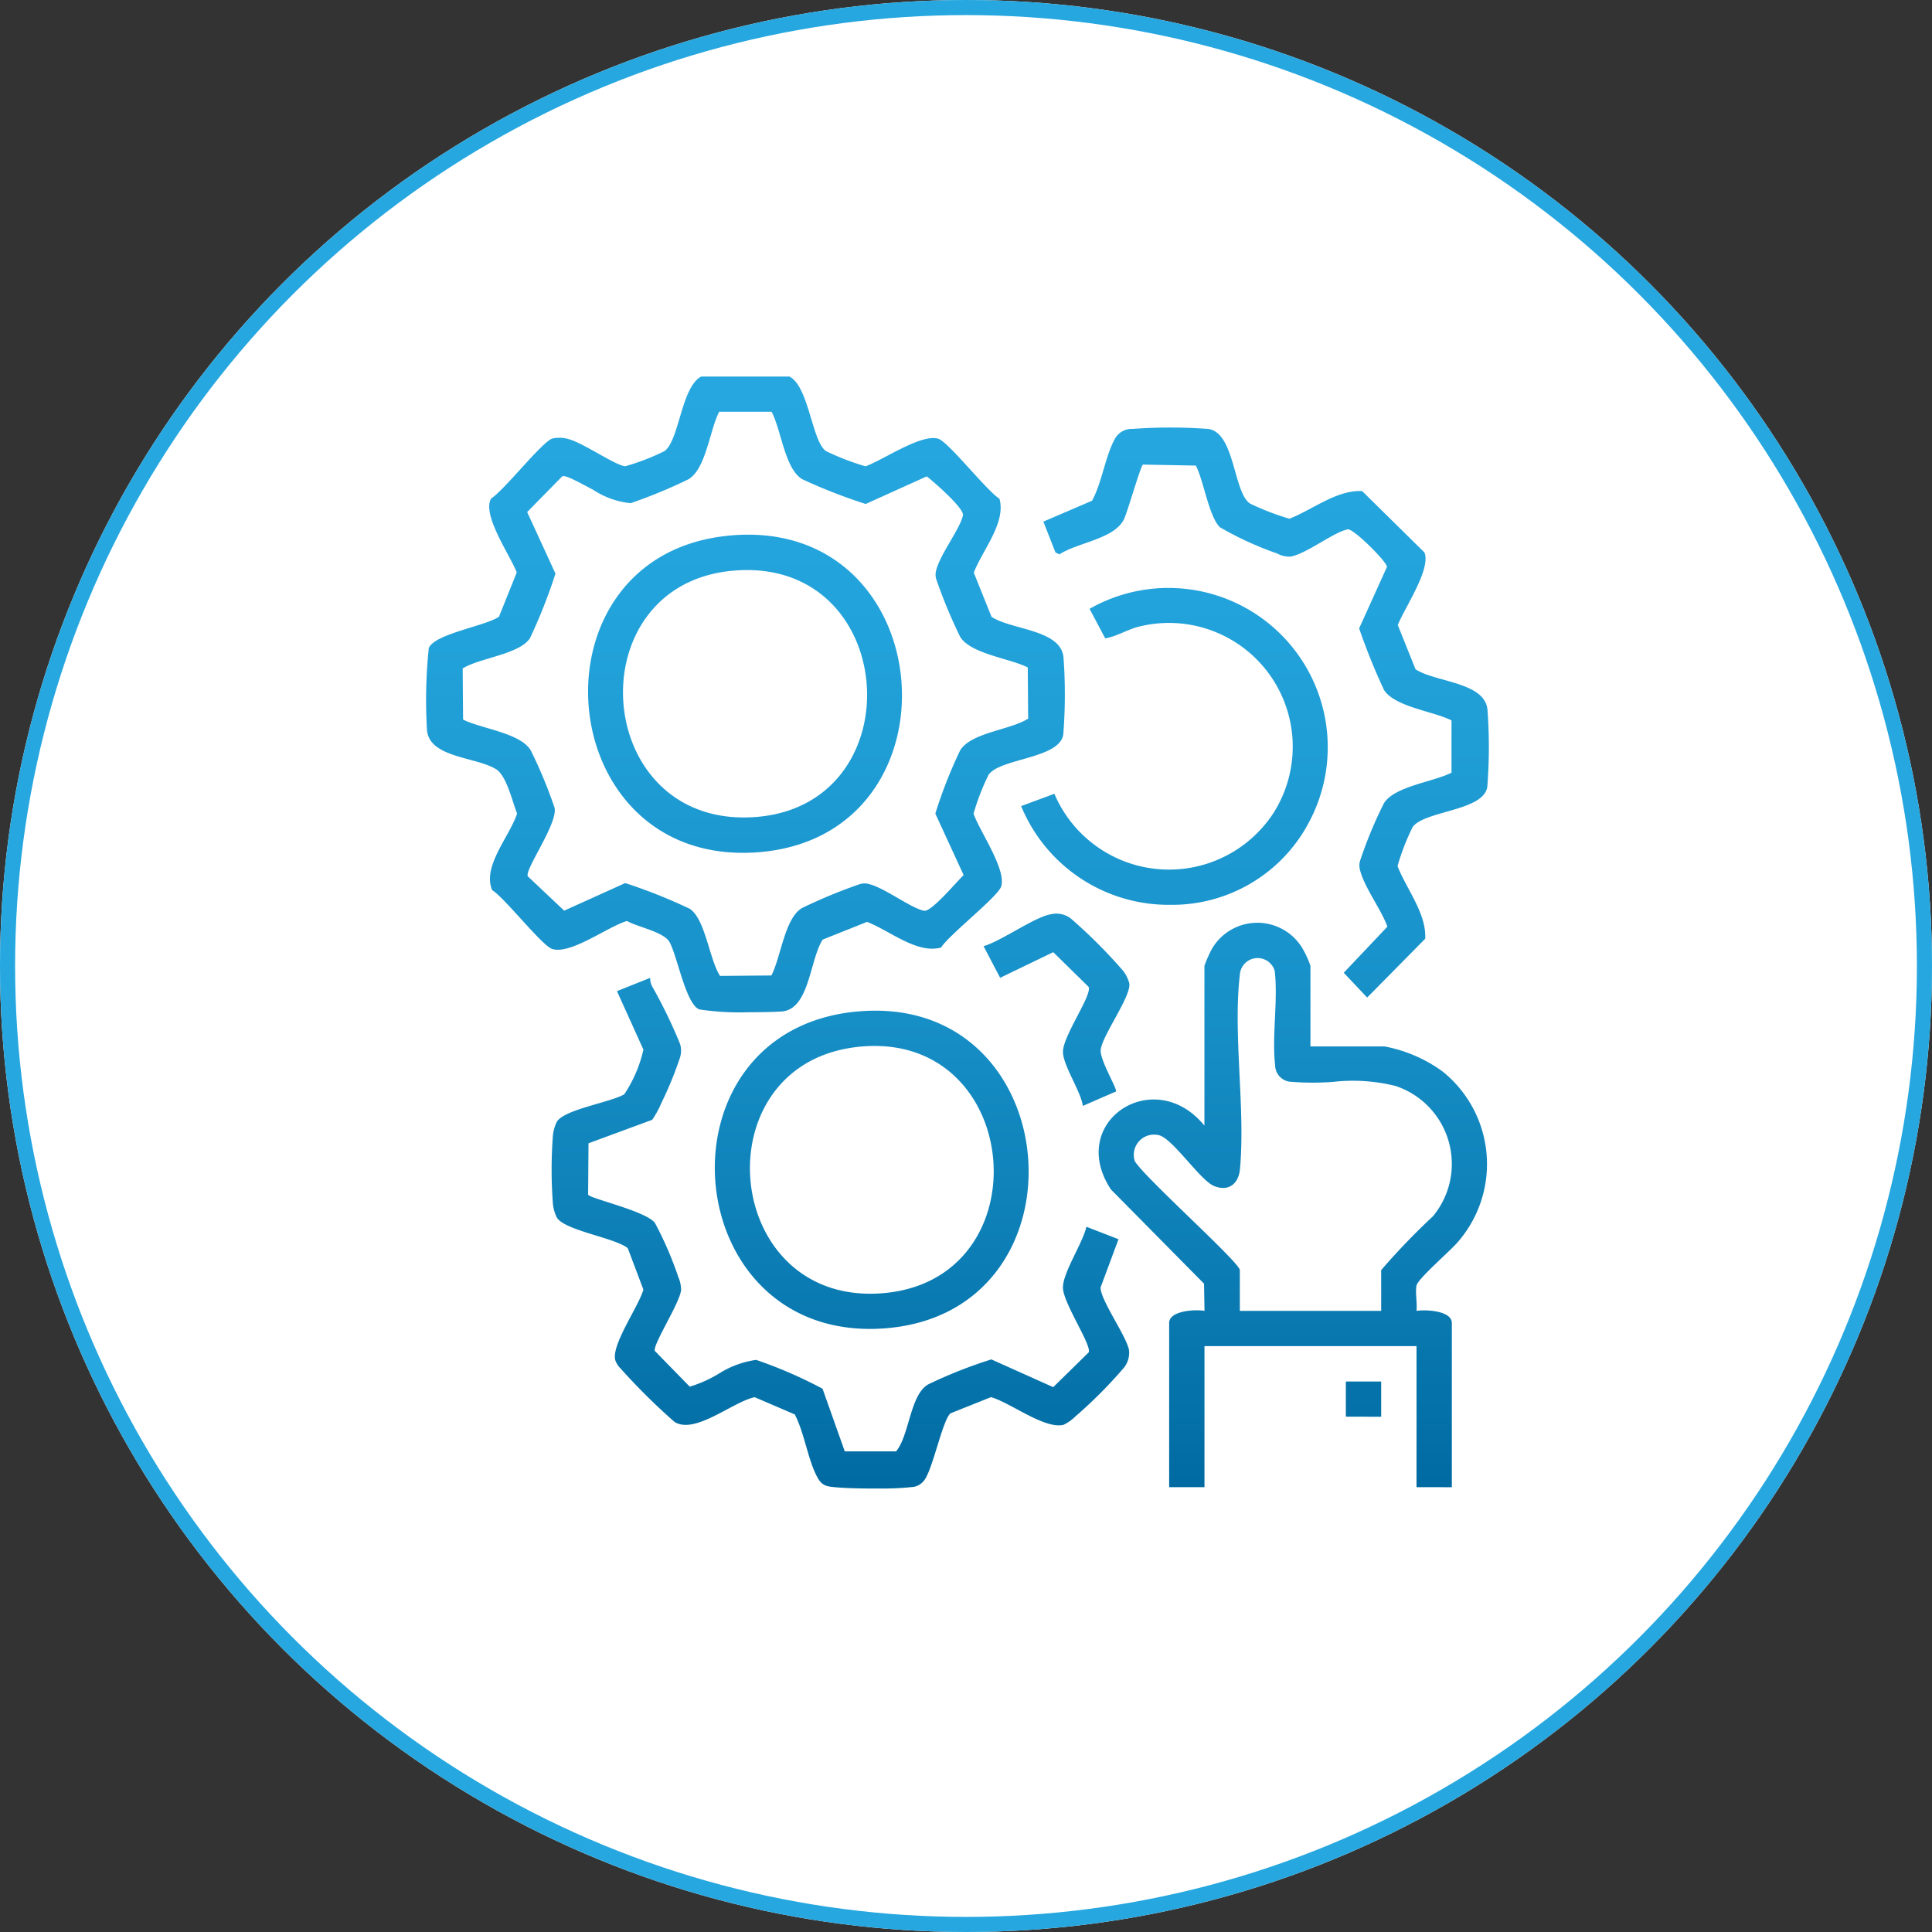
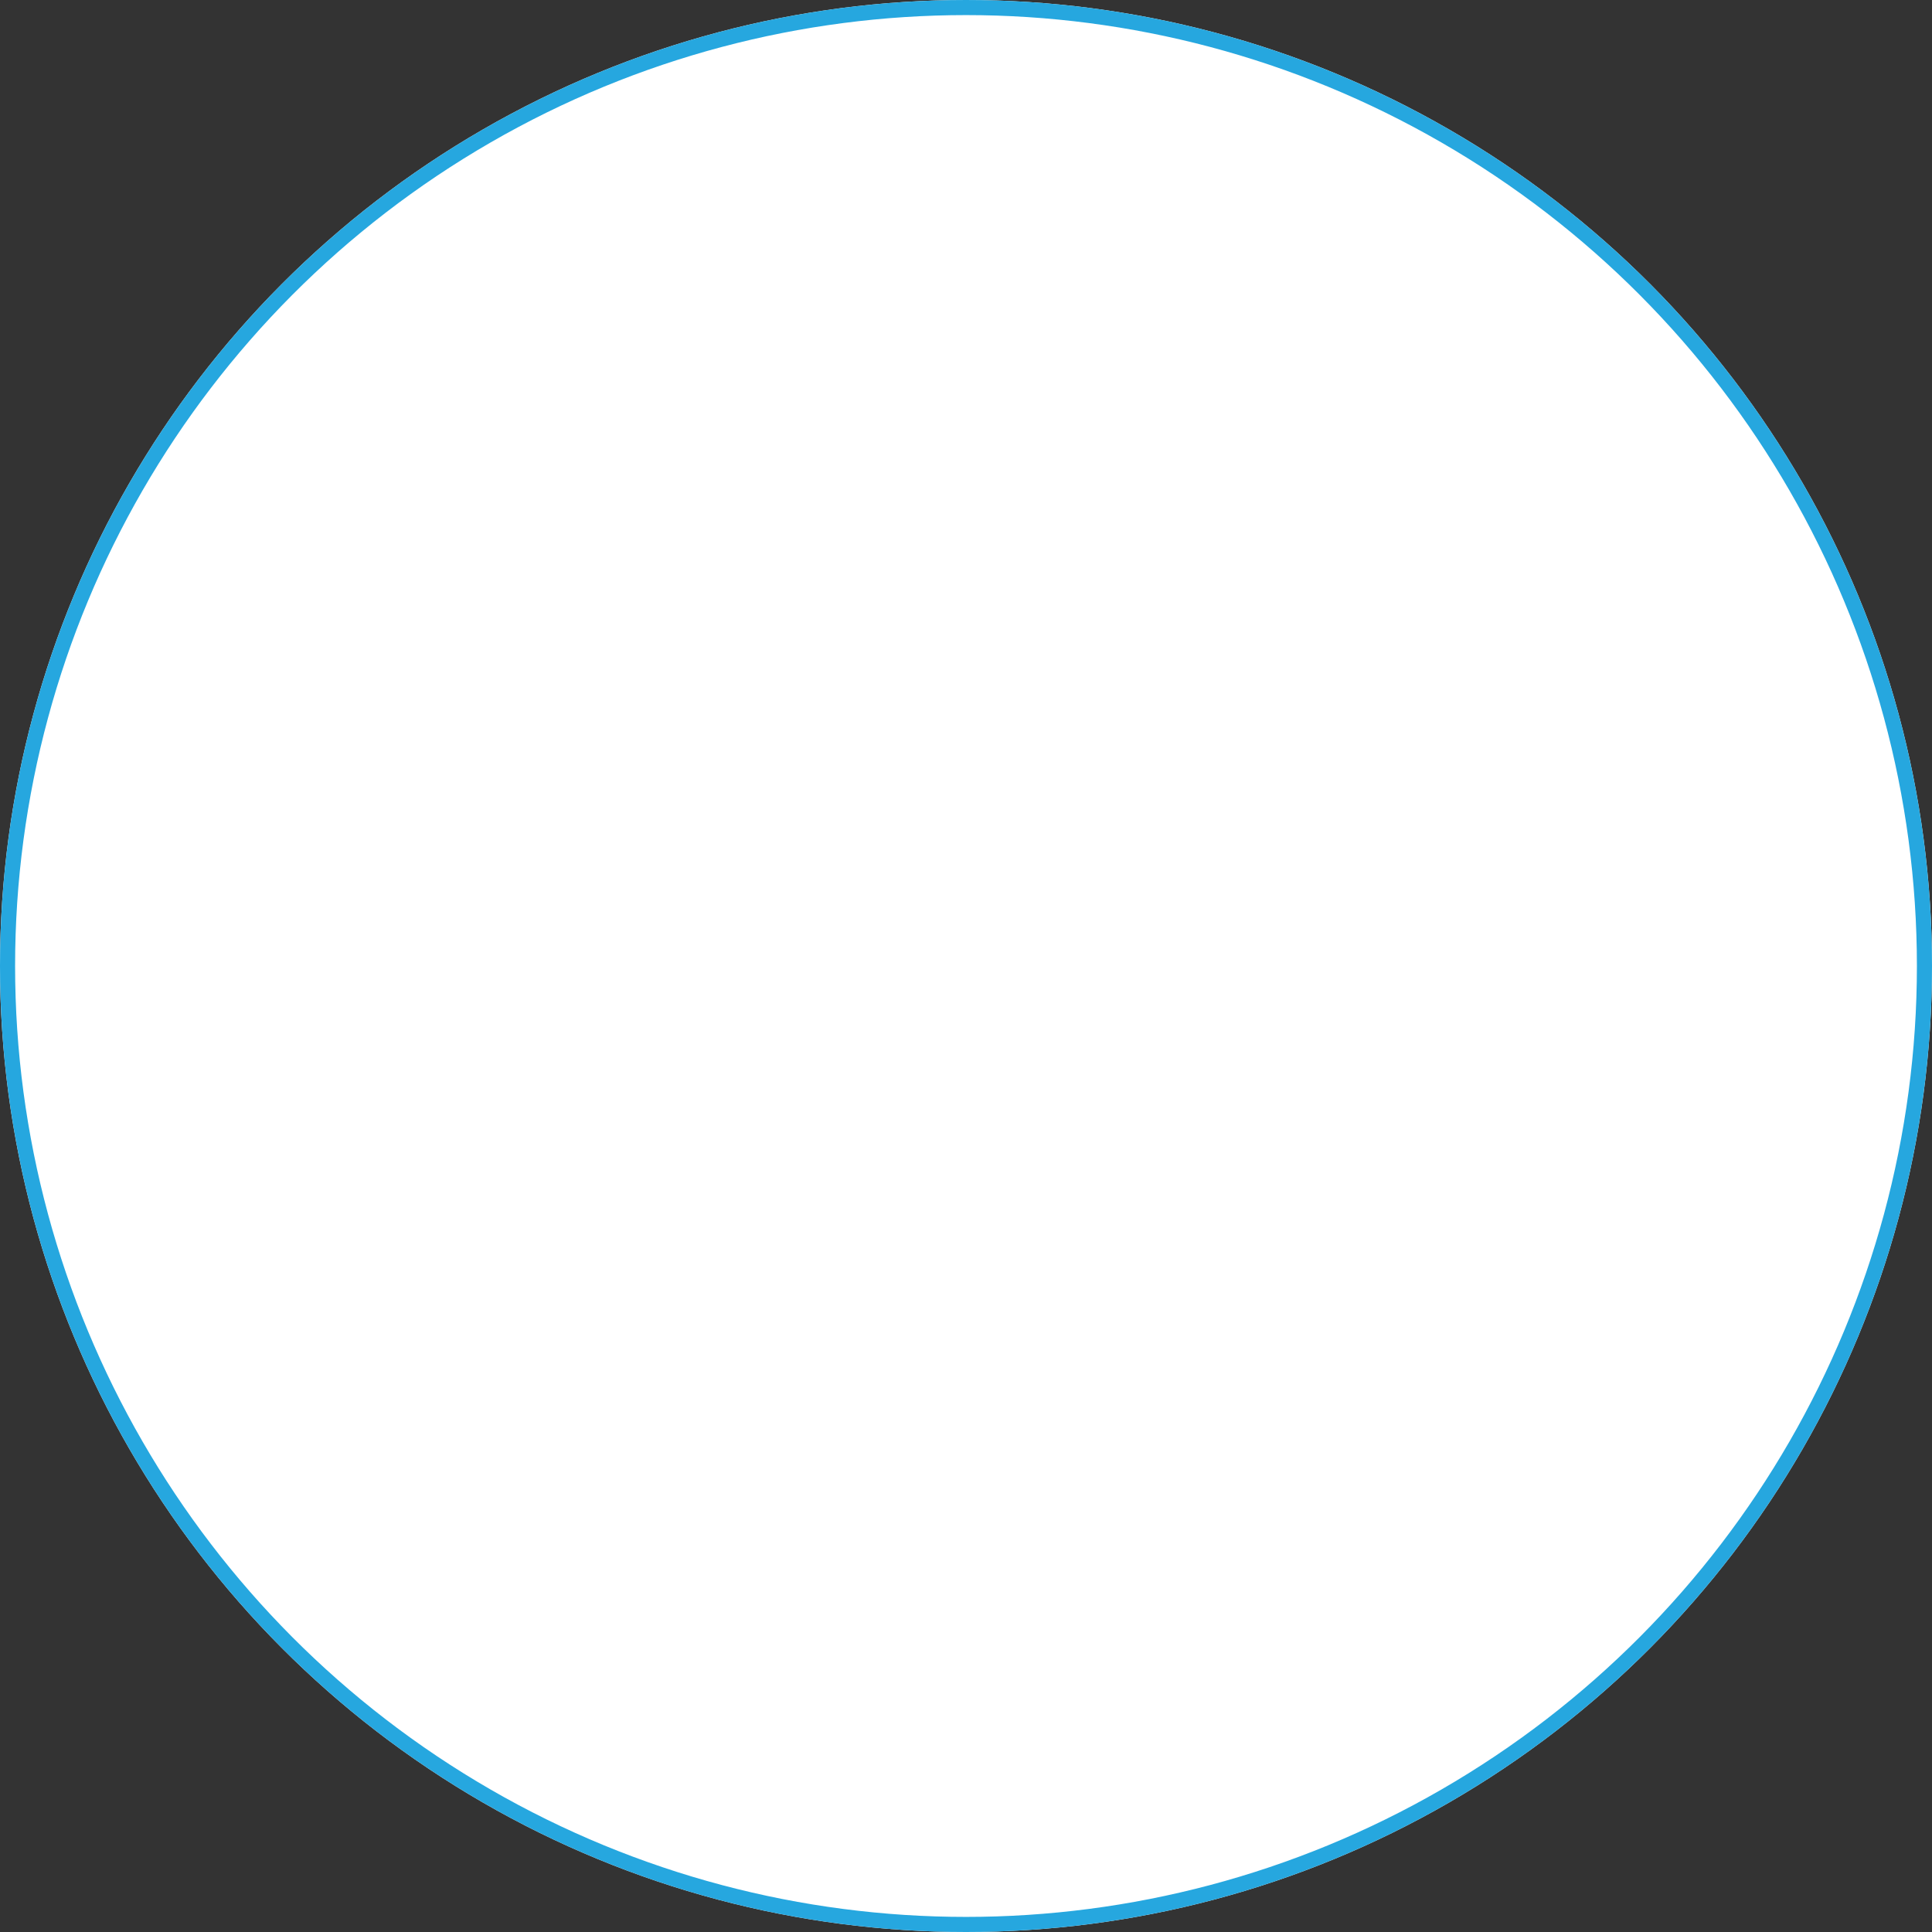
<svg xmlns="http://www.w3.org/2000/svg" width="64" height="64" viewBox="0 0 64 64">
  <rect x="0" y="0" width="64" height="64" fill="#333333" stroke="none" />
  <defs>
    <linearGradient id="linear-gradient" x1="0.5" x2="0.5" y2="1" gradientUnits="objectBoundingBox">
      <stop offset="0" stop-color="#26a7df" />
      <stop offset="0.237" stop-color="#22a2da" />
      <stop offset="0.517" stop-color="#1993cb" />
      <stop offset="0.819" stop-color="#0b7cb3" />
      <stop offset="1" stop-color="#006ba2" />
    </linearGradient>
  </defs>
  <g id="Group_18551" data-name="Group 18551" transform="translate(-5788 -7921)">
    <g id="Ellipse_457" data-name="Ellipse 457" transform="translate(5788 7921)" fill="#fff" stroke="#26a7df" stroke-width="0.5">
      <circle cx="32" cy="32" r="32" stroke="none" />
      <circle cx="32" cy="32" r="31.75" fill="none" />
    </g>
-     <path id="Union_322" data-name="Union 322" d="M-1700.476-27.2c-.275-.025-.417-.059-.56-.317-.316-.569-.437-1.493-.755-2.093l-1.328-.57c-.72.149-1.975,1.246-2.654.819a20.838,20.838,0,0,1-1.8-1.784.682.682,0,0,1-.167-.274c-.116-.524.778-1.766.935-2.325l-.518-1.374c-.437-.348-2.092-.583-2.349-1.014a1.3,1.3,0,0,1-.13-.454,14.885,14.885,0,0,1,0-2.264,1.308,1.308,0,0,1,.13-.454c.245-.41,1.781-.642,2.233-.91a4.4,4.4,0,0,0,.635-1.479l-.876-1.939,1.1-.439a.6.6,0,0,0,.058.269,16.725,16.725,0,0,1,.932,1.92.771.771,0,0,1,0,.445,12.03,12.03,0,0,1-.614,1.5,3.159,3.159,0,0,1-.309.568l-2.11.778-.013,1.7c.034.124,1.932.547,2.215.941a11.806,11.806,0,0,1,.772,1.785,1.132,1.132,0,0,1,.094.42c-.019.406-.932,1.8-.873,2.03l1.159,1.186a4.2,4.2,0,0,0,.984-.444,3.122,3.122,0,0,1,1.215-.443,15.033,15.033,0,0,1,2.2.955l.736,2.075,1.7,0c.442-.524.46-1.878,1.067-2.22a15.527,15.527,0,0,1,2.089-.826l2.049.919,1.174-1.15c.115-.232-.856-1.648-.852-2.153s.652-1.461.778-2.01l1.063.413-.595,1.6c0,.418.851,1.6.941,2.063a.788.788,0,0,1-.206.639,15.3,15.3,0,0,1-1.571,1.571,1.443,1.443,0,0,1-.385.273c-.625.162-1.769-.736-2.409-.915l-1.337.535c-.261.206-.573,1.785-.859,2.2a.574.574,0,0,1-.356.237,9.349,9.349,0,0,1-1.2.054C-1699.6-27.15-1700.184-27.169-1700.476-27.2Zm19.282,0v-4.673h-7.024V-27.2h-1.17v-5.44c0-.412.877-.454,1.171-.4l-.016-.9-3.087-3.125c-1.473-2.247,1.44-4.146,3.1-2.111v-5.294a4.236,4.236,0,0,1,.246-.558,1.742,1.742,0,0,1,2.961-.086,3.057,3.057,0,0,1,.305.644V-41.8h2.451a4.735,4.735,0,0,1,1.939.84,3.933,3.933,0,0,1,.509,5.62c-.244.3-1.342,1.23-1.386,1.464s.029.579,0,.838c.293-.052,1.171-.011,1.171.4v5.44Zm-9.332-10.8c.3.524,3.479,3.359,3.479,3.61v1.351h4.682v-1.351a22.9,22.9,0,0,1,1.72-1.788,2.721,2.721,0,0,0-1.241-4.311,5.83,5.83,0,0,0-2.057-.138,8.888,8.888,0,0,1-1.386,0,.554.554,0,0,1-.548-.547c-.113-.972.1-2.132-.014-3.126a.59.59,0,0,0-1.156.129c-.23,1.985.188,4.407.005,6.431-.044.488-.375.763-.863.562-.458-.189-1.373-1.582-1.827-1.683a.722.722,0,0,0-.155-.017A.67.67,0,0,0-1690.527-38Zm6.991,8.465V-30.7h1.17v1.168Zm-16.257-13.414c7.066-.725,7.9,10.023.929,10.492q-.224.015-.439.015C-1705.724-32.442-1706.39-42.273-1699.792-42.95Zm.072,1.167c-5.214.587-4.494,8.606.856,8.156,5.162-.433,4.689-8.188-.282-8.189A5.114,5.114,0,0,0-1699.72-41.783Zm6.814.163c0-.536.968-1.871.85-2.153l-1.172-1.15-1.759.849-.549-1.048c.6-.174,1.7-.976,2.238-1.058a.785.785,0,0,1,.653.142,17.435,17.435,0,0,1,1.685,1.678,1.121,1.121,0,0,1,.254.483c.043.446-.9,1.715-.95,2.191-.032.328.536,1.262.51,1.376l-1.1.479C-1692.324-40.336-1692.9-41.16-1692.906-41.62Zm-12.047-1.407c-.448-.18-.724-1.757-.985-2.229-.188-.34-1.061-.5-1.41-.7-.624.178-1.853,1.114-2.473.929-.335-.1-1.57-1.688-1.994-1.952-.332-.791.572-1.764.826-2.534-.155-.393-.347-1.253-.693-1.469-.662-.413-2.207-.377-2.291-1.292a16.628,16.628,0,0,1,.059-2.722c.19-.473,1.868-.728,2.325-1.039L-1711-57.5c-.214-.564-1.161-1.907-.85-2.449.429-.268,1.693-1.887,2.03-1.988a1.055,1.055,0,0,1,.536.019c.483.126,1.533.86,1.874.9a7.58,7.58,0,0,0,1.3-.5c.5-.355.549-2.105,1.218-2.472h2.926c.651.337.742,2.164,1.217,2.473a8.542,8.542,0,0,0,1.3.5c.576-.2,1.841-1.085,2.41-.914.337.1,1.6,1.72,2.03,1.988.222.8-.564,1.7-.851,2.449l.588,1.464c.665.436,2.3.419,2.384,1.345a16.8,16.8,0,0,1-.008,2.555c-.126.8-2.083.783-2.472,1.328a7.526,7.526,0,0,0-.5,1.293c.2.575,1.087,1.838.917,2.406-.1.337-1.724,1.6-1.993,2.027-.8.221-1.7-.563-2.453-.849l-1.468.586c-.43.661-.436,2.3-1.347,2.38-.168.015-.621.026-1.113.027A9.023,9.023,0,0,1-1704.953-43.026Zm-.318-3.334c.52.338.652,1.689,1.006,2.224l1.7-.014c.313-.593.439-1.9,1.017-2.235a17.341,17.341,0,0,1,1.918-.793.531.531,0,0,1,.3,0c.527.13,1.387.8,1.823.884.243.047,1.091-.979,1.311-1.181l-.938-2.038a15.72,15.72,0,0,1,.822-2.094c.365-.593,1.668-.675,2.253-1.052l-.013-1.695c-.591-.3-1.893-.45-2.239-1.014a16.729,16.729,0,0,1-.794-1.914.521.521,0,0,1,0-.294c.13-.527.8-1.384.886-1.82.043-.226-.971-1.116-1.2-1.287l-2.022.914a18.076,18.076,0,0,1-2.1-.82c-.578-.338-.7-1.645-1.017-2.235h-1.735c-.317.6-.432,1.881-1.016,2.235a16.636,16.636,0,0,1-1.918.793,2.745,2.745,0,0,1-1.246-.445c-.475-.248-.913-.5-1.021-.443l-1.161,1.183.937,2.038a17.53,17.53,0,0,1-.846,2.143c-.354.535-1.673.65-2.227,1l.013,1.694c.6.3,1.89.44,2.239,1.014a15.34,15.34,0,0,1,.794,1.913c.1.528-1,2.046-.889,2.264l1.205,1.138,2.022-.914h0A17.851,17.851,0,0,1-1705.271-46.36Zm21.667,2.12,1.446-1.529c-.21-.575-.767-1.305-.908-1.876a.549.549,0,0,1,.018-.351,14.1,14.1,0,0,1,.774-1.858c.346-.564,1.649-.711,2.239-1.014V-52.6c-.59-.3-1.893-.45-2.239-1.014a21.023,21.023,0,0,1-.821-2.033l.922-2.038c0-.167-1.112-1.279-1.3-1.243-.458.088-1.339.79-1.878.9a.813.813,0,0,1-.456-.1A10.952,10.952,0,0,1-1687.71-59c-.365-.37-.534-1.535-.793-2.041l-1.753-.033c-.082.052-.51,1.571-.632,1.816-.323.652-1.547.768-2.135,1.159l-.132-.066-.4-1.02,1.613-.692c.326-.6.435-1.454.745-2.03a.639.639,0,0,1,.6-.349,17.186,17.186,0,0,1,2.492,0c.9.106.837,2.11,1.4,2.475a8.578,8.578,0,0,0,1.3.5c.77-.3,1.57-.959,2.41-.915l2.062,2.031c.233.547-.669,1.856-.881,2.407l.587,1.464c.665.436,2.3.419,2.384,1.345a16.812,16.812,0,0,1-.007,2.555c-.126.8-2.084.783-2.473,1.328a7.6,7.6,0,0,0-.5,1.293c.3.77.961,1.568.917,2.406l-1.923,1.948Zm-10.687-5.521,1.1-.408a4.129,4.129,0,0,0,7.27.619,4.1,4.1,0,0,0-4.423-6.167c-.417.094-.751.328-1.162.4l-.519-.979a5.278,5.278,0,0,1,7.257,7.093,5.119,5.119,0,0,1-4.58,2.712A5.283,5.283,0,0,1-1694.291-49.76Zm-9.671-8.961c7.058-.668,7.842,9.991.928,10.492-.161.012-.319.017-.474.017C-1709.942-48.211-1710.578-58.1-1703.962-58.721Zm.073,1.168c-5.184.514-4.61,8.542.782,8.156,5.169-.371,4.81-8.181-.263-8.182C-1703.538-57.579-1703.711-57.571-1703.889-57.553Z" transform="translate(7516.118 7997.464)" stroke="rgba(0,0,0,0)" stroke-miterlimit="10" stroke-width="1" fill="url(#linear-gradient)" />
  </g>
</svg>